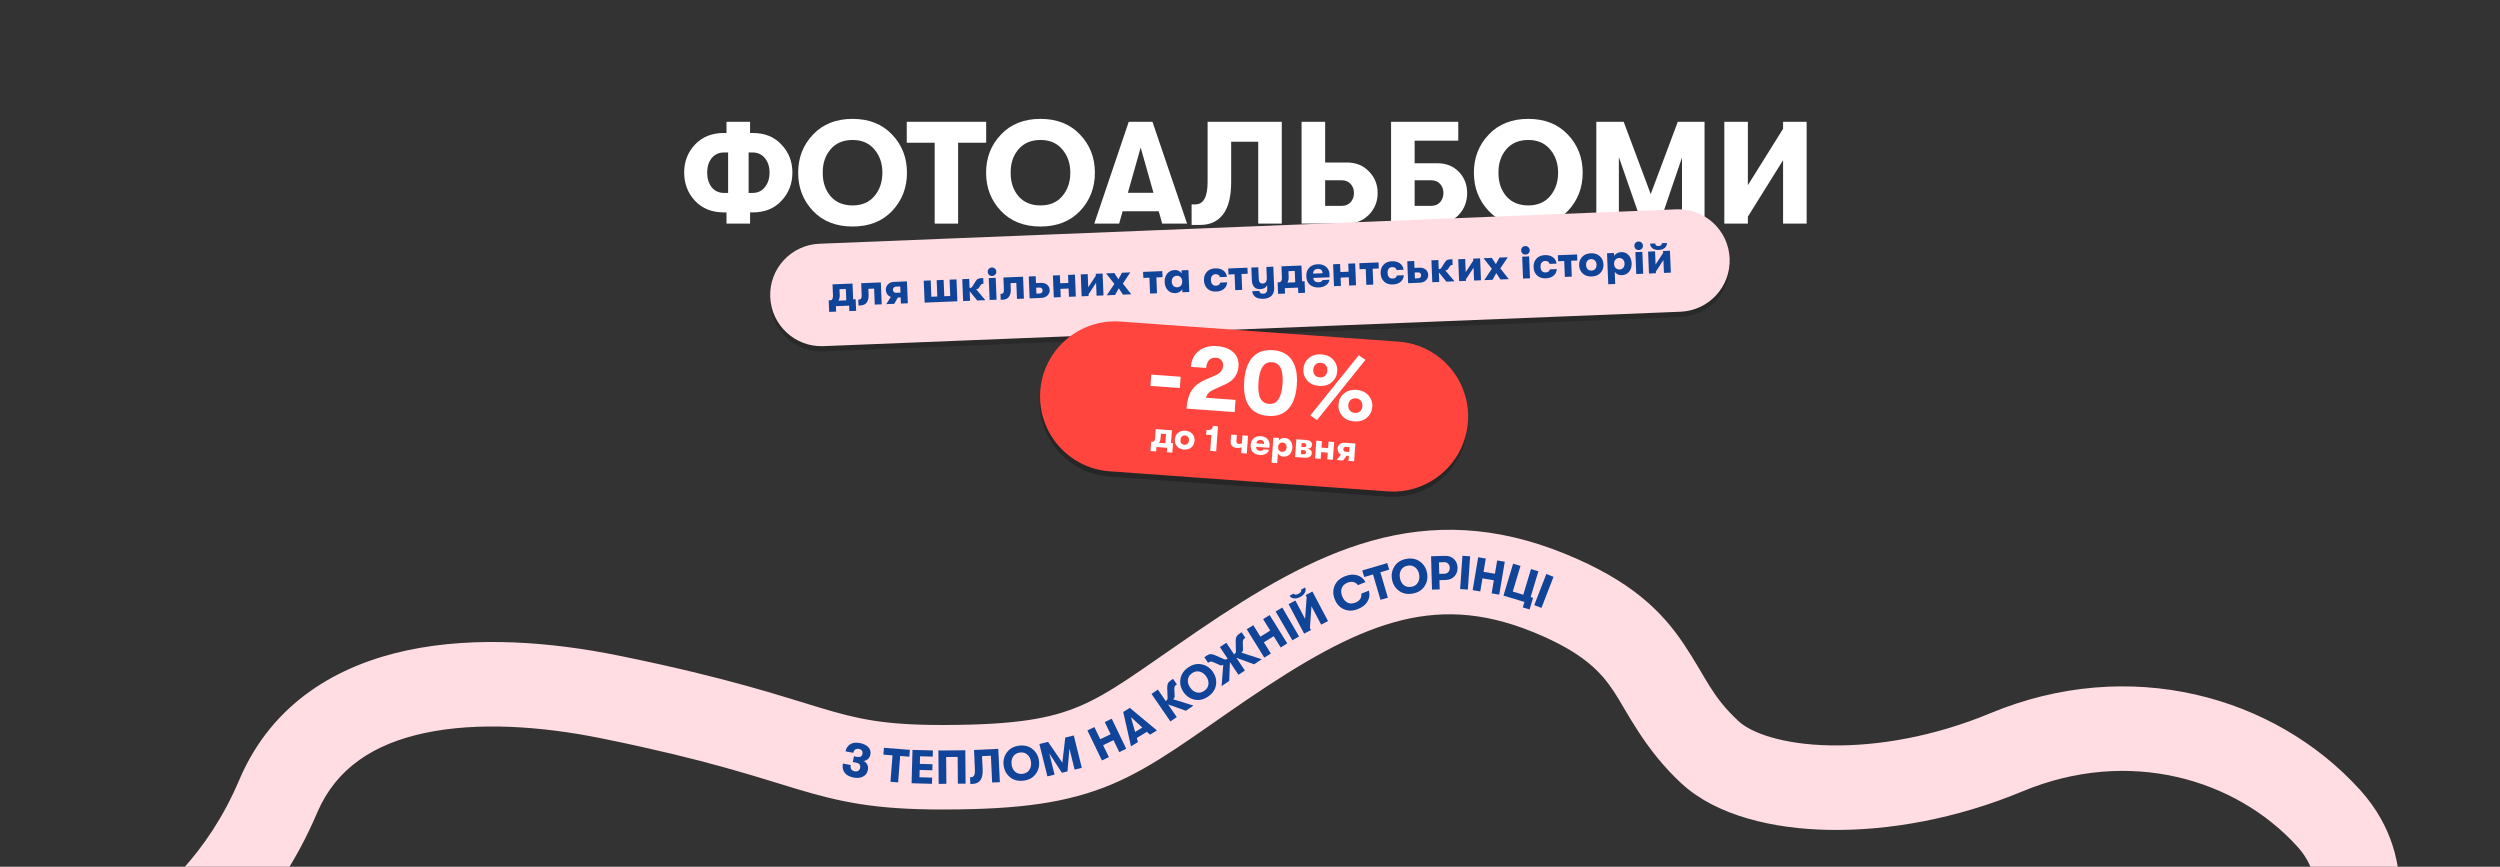
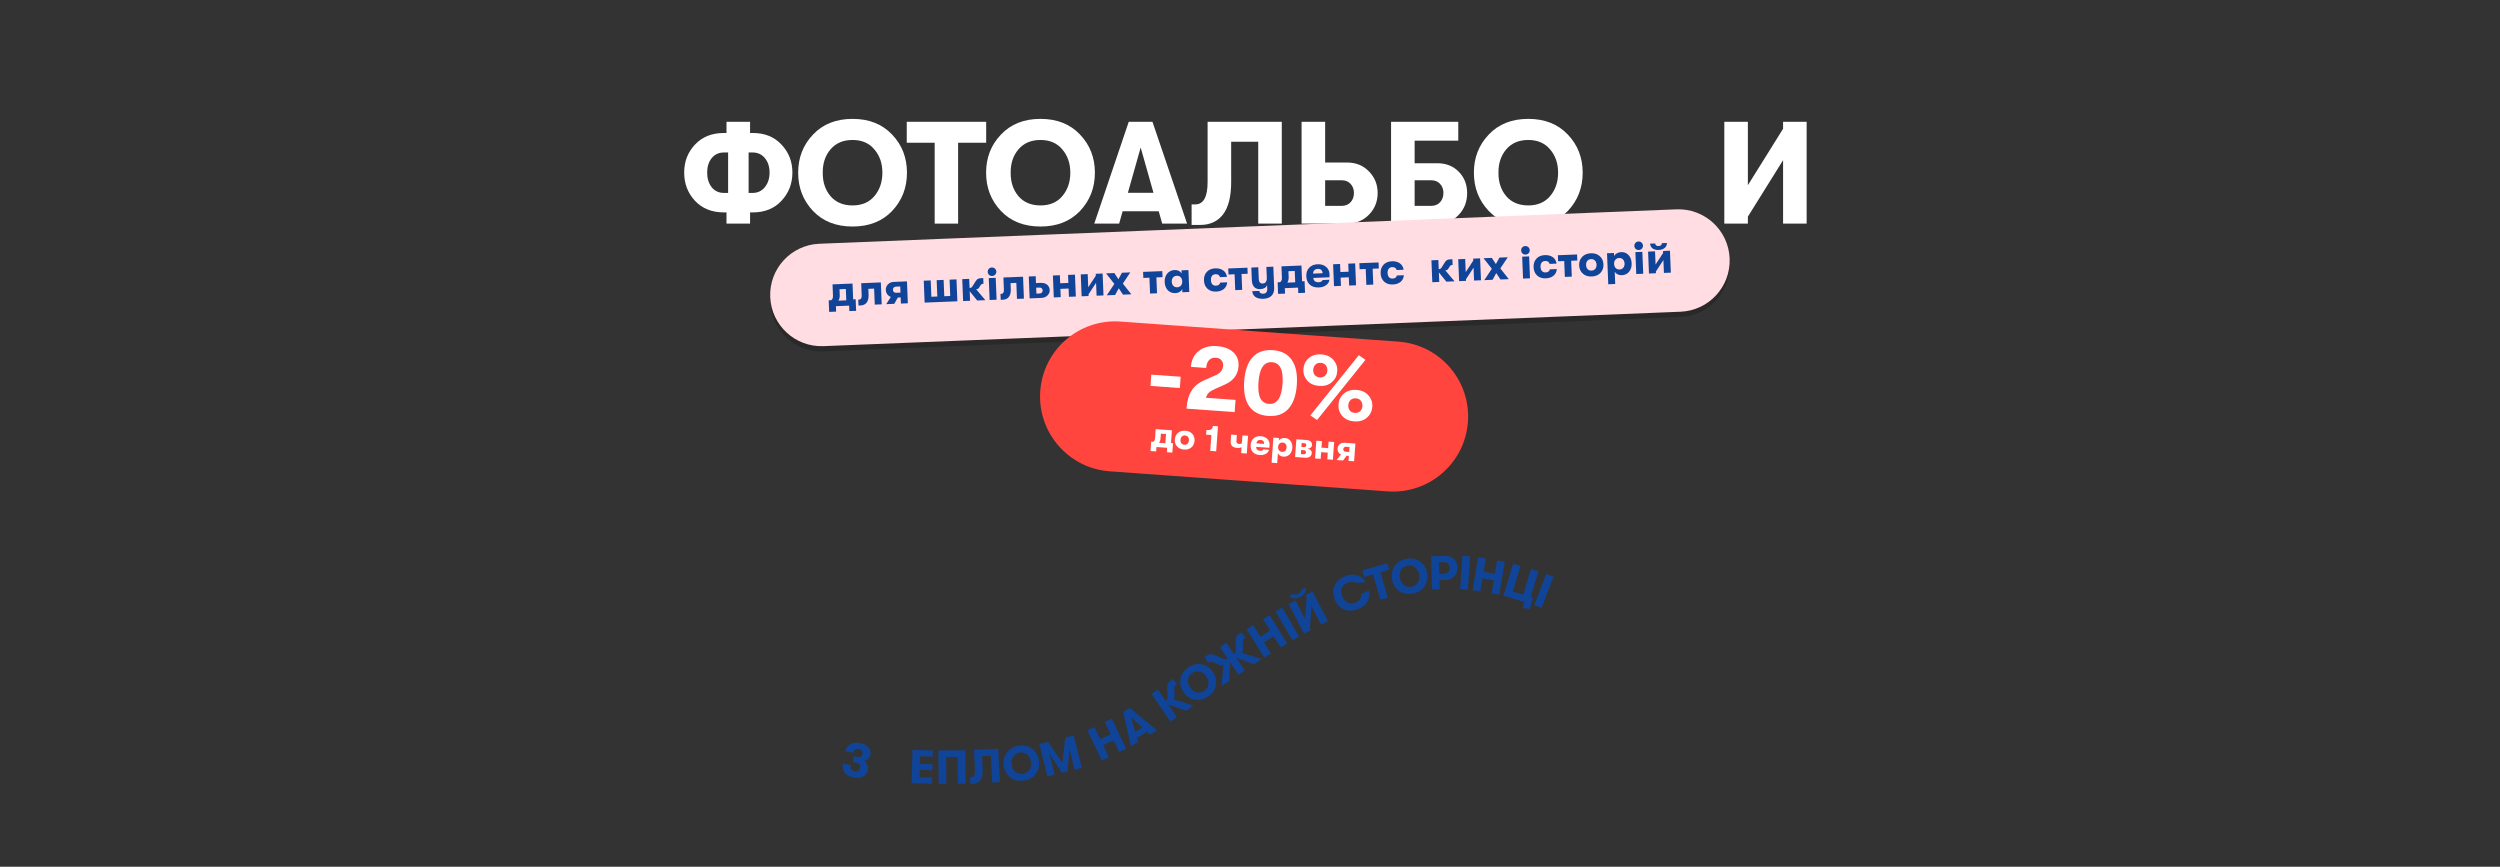
<svg xmlns="http://www.w3.org/2000/svg" width="5769" height="2000" viewBox="0 0 5769 2000" fill="none">
  <rect x="0" y="0" width="5769" height="2000" fill="#333333" stroke="none" />
  <g clip-path="url(#clip0_381_996)">
    <path d="M4114.63 369.652L4033.4 499.887V515.998H3979.02V281.039H4033.4V427.385L4114.63 297.151V281.039H4169V515.998H4114.63V369.652Z" fill="white" />
-     <path d="M3683.68 515.998V281.039H3746.79L3809.22 447.86L3871.65 281.039H3933.41V515.998H3881.39V363.61L3829.36 515.998H3789.08L3735.71 362.603V515.998H3683.68Z" fill="white" />
    <path d="M3617.97 486.798C3595.14 510.742 3564.71 522.713 3526.67 522.713C3488.63 522.713 3458.2 510.742 3435.37 486.798C3412.55 462.631 3401.14 433.205 3401.14 398.521C3401.14 363.836 3412.55 334.522 3435.37 310.579C3458.2 286.412 3488.63 274.328 3526.67 274.328C3564.71 274.328 3595.14 286.412 3617.97 310.579C3640.79 334.522 3652.21 363.836 3652.21 398.521C3652.21 433.205 3640.79 462.631 3617.97 486.798ZM3526.67 474.043C3548.15 474.043 3564.94 466.883 3577.02 452.561C3589.33 438.016 3595.48 420.003 3595.48 398.521C3595.48 377.039 3589.33 359.137 3577.02 344.816C3564.94 330.271 3548.15 322.998 3526.67 322.998C3504.97 322.998 3487.96 330.271 3475.65 344.816C3463.57 359.137 3457.64 377.039 3457.86 398.521C3457.64 420.003 3463.57 438.016 3475.65 452.561C3487.96 466.883 3504.97 474.043 3526.67 474.043Z" fill="white" />
    <path d="M3210.03 515.998V281.039H3365.1V324.674H3264.41V376.701H3316.77C3337.13 376.701 3353.69 383.302 3366.44 396.505C3379.2 409.707 3385.58 426.042 3385.58 445.51C3385.58 465.426 3379.09 482.209 3366.11 495.859C3353.35 509.285 3336.91 515.998 3316.77 515.998H3210.03ZM3264.41 475.048H3302.67C3311.17 475.048 3318 472.251 3323.15 466.657C3328.29 460.839 3330.87 453.678 3330.87 445.175C3330.87 436.895 3328.29 429.958 3323.15 424.364C3318 418.77 3311.17 415.973 3302.67 415.973H3264.41V475.048Z" fill="white" />
    <path d="M3003.52 515.998V281.039H3057.9V375.023H3108.25C3128.83 375.023 3145.73 381.848 3158.93 395.498C3172.36 409.148 3179.07 425.819 3179.07 445.51C3179.07 464.978 3172.36 481.649 3158.93 495.523C3145.5 509.173 3128.61 515.998 3108.25 515.998H3003.52ZM3057.9 475.048H3096.16C3104.67 475.048 3111.49 472.251 3116.64 466.657C3121.79 461.062 3124.36 453.902 3124.36 445.175C3124.36 436.895 3121.79 429.958 3116.64 424.364C3111.49 418.77 3104.67 415.973 3096.16 415.973H3057.9V475.048Z" fill="white" />
    <path d="M2749.75 471.692H2758.14C2777.16 471.692 2786.67 454.461 2786.67 420.001V281.039H2957.85V515.998H2903.48V327.024H2841.05V419.665C2841.05 453.454 2834.78 478.517 2822.25 494.852C2809.72 510.963 2792.26 519.019 2769.89 519.019H2749.75V471.692Z" fill="white" />
    <path d="M2681.9 515.998L2673.85 487.467H2590.6L2582.55 515.998H2525.15L2604.7 281.039H2659.41L2739.3 515.998H2681.9ZM2602.69 444.839H2661.76L2632.22 340.45L2602.69 444.839Z" fill="white" />
    <path d="M2492.34 486.798C2469.52 510.742 2439.08 522.713 2401.04 522.713C2363 522.713 2332.57 510.742 2309.75 486.798C2286.92 462.631 2275.51 433.205 2275.51 398.521C2275.51 363.836 2286.92 334.522 2309.75 310.579C2332.57 286.412 2363 274.328 2401.04 274.328C2439.08 274.328 2469.52 286.412 2492.34 310.579C2515.17 334.522 2526.58 363.836 2526.58 398.521C2526.58 433.205 2515.17 462.631 2492.34 486.798ZM2401.04 474.043C2422.53 474.043 2439.31 466.883 2451.39 452.561C2463.7 438.016 2469.85 420.003 2469.85 398.521C2469.85 377.039 2463.7 359.137 2451.39 344.816C2439.31 330.271 2422.53 322.998 2401.04 322.998C2379.34 322.998 2362.33 330.271 2350.02 344.816C2337.94 359.137 2332.01 377.039 2332.23 398.521C2332.01 420.003 2337.94 438.016 2350.02 452.561C2362.33 466.883 2379.34 474.043 2401.04 474.043Z" fill="white" />
    <path d="M2156.88 515.998V329.373H2092.43V281.039H2275.7V329.373H2210.92V515.998H2156.88Z" fill="white" />
    <path d="M2058.68 486.798C2035.85 510.742 2005.42 522.713 1967.38 522.713C1929.34 522.713 1898.91 510.742 1876.08 486.798C1853.26 462.631 1841.84 433.205 1841.84 398.521C1841.84 363.836 1853.26 334.522 1876.08 310.579C1898.91 286.412 1929.34 274.328 1967.38 274.328C2005.42 274.328 2035.85 286.412 2058.68 310.579C2081.5 334.522 2092.91 363.836 2092.91 398.521C2092.91 433.205 2081.5 462.631 2058.68 486.798ZM1967.38 474.043C1988.86 474.043 2005.64 466.883 2017.73 452.561C2030.03 438.016 2036.19 420.003 2036.19 398.521C2036.19 377.039 2030.03 359.137 2017.73 344.816C2005.64 330.271 1988.86 322.998 1967.38 322.998C1945.67 322.998 1928.67 330.271 1916.36 344.816C1904.28 359.137 1898.35 377.039 1898.57 398.521C1898.35 420.003 1904.28 438.016 1916.36 452.561C1928.67 466.883 1945.67 474.043 1967.38 474.043Z" fill="white" />
    <path d="M1737.24 306.885C1764.76 306.885 1786.8 315.835 1803.36 333.737C1820.14 351.415 1828.54 372.897 1828.54 398.183C1828.54 423.693 1820.14 445.399 1803.36 463.3C1786.8 481.202 1764.76 490.153 1737.24 490.153H1730.86V515.998H1676.48V490.153H1670.44C1642.69 490.153 1620.43 481.202 1603.65 463.3C1587.09 445.399 1578.81 423.693 1578.81 398.183C1578.81 372.897 1587.09 351.415 1603.65 333.737C1620.43 315.835 1642.69 306.885 1670.44 306.885H1676.48V281.039H1730.86V306.885H1737.24ZM1631.84 398.183C1631.84 411.833 1635.31 423.133 1642.25 432.084C1649.41 440.811 1658.81 445.175 1670.44 445.175H1680.18V351.862H1670.44C1658.81 351.862 1649.41 356.226 1642.25 364.953C1635.31 373.68 1631.84 384.757 1631.84 398.183ZM1736.9 445.175C1748.54 445.175 1757.94 440.699 1765.1 431.749C1772.26 422.798 1775.84 411.609 1775.84 398.183C1775.84 384.757 1772.26 373.68 1765.1 364.953C1757.94 356.226 1748.54 351.862 1736.9 351.862H1727.5V445.175H1736.9Z" fill="white" />
    <path d="M1777.36 697.549C1774.74 632.305 1825.51 577.29 1890.75 574.67L3868.44 495.25C3933.68 492.629 3988.69 543.396 3991.31 608.64V608.64C3993.93 673.884 3943.17 728.898 3877.92 731.518L1900.24 810.939C1834.99 813.559 1779.98 762.792 1777.36 697.549V697.549Z" fill="black" fill-opacity="0.2" />
    <path d="M1777.36 685.357C1774.74 620.113 1825.5 565.099 1890.75 562.479L3868.43 483.058C3933.68 480.438 3988.69 531.205 3991.31 596.449V596.449C3993.93 661.692 3943.17 716.707 3877.92 719.327L1900.24 798.748C1834.99 801.368 1779.98 750.601 1777.36 685.357V685.357Z" fill="#FFDDE3" />
    <path d="M3827.77 576.78C3821.9 577.016 3817.19 575.874 3813.66 573.354C3810.19 570.761 3808.19 567.058 3807.64 562.246L3819.5 561.77C3819.88 565.958 3822.51 567.954 3827.41 567.758C3832.38 567.558 3834.88 565.356 3834.92 561.151L3846.67 560.679C3846.58 565.446 3844.84 569.264 3841.46 572.133C3838.07 575.001 3833.51 576.55 3827.77 576.78ZM3838.48 600.099L3821.05 626.65L3821.21 630.532L3805.16 631.177L3803.13 580.607L3819.18 579.963L3820.4 610.388L3837.82 583.733L3837.64 579.221L3853.59 578.581L3855.62 629.15L3839.67 629.79L3838.48 600.099Z" fill="#104498" />
    <path d="M3788.74 573.827C3786.93 575.791 3784.59 576.831 3781.72 576.946C3778.85 577.061 3776.44 576.212 3774.47 574.4C3772.58 572.584 3771.58 570.313 3771.47 567.585C3771.35 564.787 3772.17 562.407 3773.91 560.446C3775.73 558.482 3778.07 557.442 3780.93 557.327C3783.8 557.211 3786.22 558.095 3788.19 559.978C3790.15 561.79 3791.19 564.061 3791.3 566.788C3791.41 569.516 3790.55 571.862 3788.74 573.827ZM3775.85 632.351L3773.82 581.782L3789.88 581.137L3791.91 631.706L3775.85 632.351Z" fill="#104498" />
    <path d="M3740.82 581.741C3747.75 581.463 3753.44 583.686 3757.9 588.411C3762.44 593.133 3764.86 599.48 3765.18 607.454C3765.5 615.358 3763.56 621.881 3759.35 627.024C3755.14 632.097 3749.54 634.774 3742.54 635.055C3738.91 635.201 3735.62 634.527 3732.69 633.033C3729.76 631.54 3727.58 629.596 3726.15 627.201L3727.28 655.318L3711.23 655.963L3708.35 584.411L3724.41 583.766L3724.7 591.005C3725.92 588.434 3728.01 586.284 3730.95 584.554C3733.9 582.825 3737.19 581.887 3740.82 581.741ZM3737.39 621.916C3740.89 621.775 3743.71 620.436 3745.85 617.898C3747.98 615.29 3748.97 612.028 3748.82 608.111C3748.66 604.194 3747.41 601.057 3745.08 598.699C3742.74 596.341 3739.82 595.232 3736.33 595.372C3732.69 595.518 3729.8 596.86 3727.66 599.398C3725.52 601.936 3724.53 605.163 3724.69 609.08C3724.85 613.067 3726.1 616.24 3728.43 618.598C3730.84 620.953 3733.82 622.059 3737.39 621.916Z" fill="#104498" />
    <path d="M3693.26 629.678C3688.42 634.916 3681.74 637.706 3673.21 638.049C3664.67 638.392 3657.75 636.148 3652.44 631.317C3647.14 626.486 3644.33 620.154 3644.01 612.32C3643.7 604.486 3645.99 597.984 3650.9 592.813C3655.8 587.572 3662.52 584.78 3671.05 584.437C3679.59 584.095 3686.47 586.34 3691.71 591.174C3697.02 595.935 3699.83 602.232 3700.14 610.066C3700.46 617.899 3698.16 624.437 3693.26 629.678ZM3672.66 624.41C3676.37 624.261 3679.25 622.919 3681.32 620.384C3683.39 617.849 3684.35 614.623 3684.19 610.706C3684.04 606.789 3682.82 603.65 3680.56 601.289C3678.29 598.929 3675.3 597.822 3671.6 597.971C3667.82 598.123 3664.9 599.466 3662.83 602.002C3660.83 604.534 3659.91 607.758 3660.06 611.675C3660.22 615.592 3661.4 618.732 3663.59 621.096C3665.86 623.457 3668.88 624.562 3672.66 624.41Z" fill="#104498" />
    <path d="M3639.23 587.187L3639.79 601.141L3625.62 601.709L3627.09 638.325L3611.04 638.97L3609.57 602.354L3595.51 602.919L3594.95 588.965L3639.23 587.187Z" fill="#104498" />
    <path d="M3567.04 642.314C3558.78 642.645 3552.11 640.461 3547.02 635.762C3541.92 630.992 3539.21 624.586 3538.89 616.543C3538.57 608.499 3540.76 601.931 3545.45 596.838C3550.15 591.746 3556.63 589.033 3564.88 588.702C3572.37 588.402 3578.53 590.011 3583.36 593.529C3588.2 597.048 3591.06 601.977 3591.94 608.317L3575.89 608.962C3574.51 604.253 3571.06 602.01 3565.53 602.232C3562.04 602.372 3559.35 603.636 3557.49 606.023C3555.62 608.41 3554.77 611.701 3554.94 615.898C3555.11 620.094 3556.22 623.308 3558.27 625.537C3560.32 627.767 3563.1 628.811 3566.59 628.671C3572.12 628.449 3575.39 626.076 3576.4 621.552L3592.45 620.907C3592.07 627.157 3589.61 632.23 3585.07 636.125C3580.53 639.95 3574.52 642.013 3567.04 642.314Z" fill="#104498" />
    <path d="M3527.48 584.319C3525.66 586.283 3523.32 587.323 3520.46 587.438C3517.59 587.553 3515.17 586.704 3513.21 584.892C3511.31 583.076 3510.31 580.805 3510.2 578.077C3510.09 575.279 3510.91 572.9 3512.65 570.938C3514.46 568.974 3516.8 567.934 3519.67 567.819C3522.54 567.704 3524.95 568.587 3526.92 570.47C3528.89 572.283 3529.92 574.553 3530.03 577.281C3530.14 580.008 3529.29 582.354 3527.48 584.319ZM3514.59 642.843L3512.56 592.274L3528.61 591.629L3530.64 642.198L3514.59 642.843Z" fill="#104498" />
    <path d="M3425.11 646.436L3442.55 620.2L3423.4 595.855L3442.6 595.084L3451.89 609.422L3460.12 594.38L3479.32 593.609L3462.17 619.413L3481.66 644.165L3462.46 644.937L3452.73 630.195L3444.31 645.665L3425.11 646.436Z" fill="#104498" />
    <path d="M3400.38 617.691L3382.95 644.242L3383.1 648.124L3367.05 648.768L3365.02 598.199L3381.07 597.555L3382.3 627.98L3399.72 601.324L3399.54 596.813L3415.49 596.173L3417.52 646.742L3401.57 647.382L3400.38 617.691Z" fill="#104498" />
    <path d="M3356.47 649.194L3337.59 649.952L3320.34 628.577L3321.22 650.609L3305.17 651.254L3303.14 600.685L3319.19 600.04L3320.03 621.023L3321.29 620.973C3323.32 620.891 3325.09 619.699 3326.61 617.396L3334.02 605.54C3335.73 602.809 3337.44 600.988 3339.16 600.079C3340.87 599.099 3343.51 598.538 3347.08 598.395L3351.59 598.214L3352.12 611.433L3350.65 611.492C3348.55 611.576 3346.88 612.589 3345.62 614.531L3342.46 619.492C3341.41 621.146 3340.4 622.272 3339.44 622.871C3338.55 623.397 3337.37 623.69 3335.91 623.749L3335.07 623.782L3356.47 649.194Z" fill="#104498" />
-     <path d="M3247.4 602.922L3263.45 602.277L3264.09 618.119L3274.58 617.698C3281.3 617.429 3286.43 618.904 3290 622.123C3293.63 625.27 3295.54 629.327 3295.74 634.293C3295.92 638.839 3294.27 642.934 3290.77 646.577C3287.34 650.217 3282.41 652.167 3275.98 652.425L3249.43 653.491L3247.4 602.922ZM3264.52 628.821L3265.07 642.46L3272.62 642.157C3274.86 642.067 3276.55 641.368 3277.69 640.062C3278.89 638.752 3279.46 637.083 3279.38 635.055C3279.3 633.026 3278.6 631.408 3277.29 630.2C3276.05 628.988 3274.35 628.426 3272.18 628.513L3264.52 628.821Z" fill="#104498" />
    <path d="M3214.07 656.49C3205.82 656.821 3199.15 654.637 3194.06 649.938C3188.96 645.168 3186.25 638.762 3185.93 630.718C3185.6 622.675 3187.79 616.107 3192.49 611.014C3197.19 605.921 3203.67 603.209 3211.92 602.878C3219.41 602.577 3225.57 604.186 3230.4 607.705C3235.24 611.224 3238.1 616.153 3238.98 622.493L3222.93 623.137C3221.55 618.429 3218.1 616.186 3212.57 616.408C3209.07 616.548 3206.39 617.812 3204.53 620.199C3202.66 622.585 3201.81 625.877 3201.98 630.074C3202.15 634.27 3203.26 637.483 3205.31 639.713C3207.36 641.942 3210.13 642.987 3213.63 642.846C3219.16 642.625 3222.42 640.251 3223.43 635.727L3239.49 635.083C3239.11 641.333 3236.65 646.406 3232.11 650.301C3227.57 654.126 3221.56 656.189 3214.07 656.49Z" fill="#104498" />
    <path d="M3181.14 605.585L3181.7 619.539L3167.54 620.108L3169.01 656.723L3152.96 657.368L3151.49 620.752L3137.43 621.317L3136.87 607.363L3181.14 605.585Z" fill="#104498" />
    <path d="M3078.33 660.362L3076.3 609.793L3092.35 609.148L3093.1 627.718L3111.98 626.96L3111.24 608.39L3127.18 607.75L3129.21 658.319L3113.27 658.959L3112.5 639.865L3093.62 640.623L3094.38 659.718L3078.33 660.362Z" fill="#104498" />
    <path d="M3068.03 632.825C3068.11 634.923 3068.07 637.272 3067.89 639.871L3030.54 641.371C3030.81 644.653 3032.03 647.161 3034.2 648.895C3036.38 650.629 3039.25 651.425 3042.81 651.282C3047.71 651.085 3050.79 649.385 3052.07 646.181L3067.8 645.549C3067.23 650.546 3064.67 654.712 3060.11 658.048C3055.62 661.311 3050.01 663.077 3043.3 663.347C3034.69 663.692 3027.81 661.587 3022.66 657.03C3017.5 652.473 3014.75 645.998 3014.42 637.605C3014.08 629.352 3016.31 622.747 3021.08 617.792C3025.85 612.766 3032.37 610.088 3040.62 609.756C3048.45 609.442 3054.91 611.424 3059.98 615.704C3065.06 619.984 3067.74 625.691 3068.03 632.825ZM3030.14 631.404L3052.07 630.524C3051.86 627.169 3050.81 624.619 3048.92 622.874C3047.03 621.128 3044.37 620.324 3040.94 620.462C3037.52 620.599 3034.83 621.688 3032.88 623.728C3031 625.695 3030.08 628.254 3030.14 631.404Z" fill="#104498" />
    <path d="M3004.69 649.135L3010.46 648.903L3011.54 675.657L2995.9 676.285L2995.4 663.695L2964.87 664.921L2965.37 677.511L2949.32 678.155L2948.25 651.402L2953.81 651.178C2956.89 649.513 2958.33 646.023 2958.11 640.707L2957.07 614.583L3003.23 612.729L3004.69 649.135ZM2973.17 625.811L2973.73 639.66C2973.92 644.416 2972.9 648.59 2970.66 652.183L2988.81 651.454L2987.76 625.225L2973.17 625.811Z" fill="#104498" />
    <path d="M2922.29 615.98L2938.34 615.336L2940.31 664.331C2940.62 672.165 2938.45 678.347 2933.8 682.877C2929.41 686.977 2923.3 689.184 2915.47 689.498C2907.29 689.827 2900.99 688.328 2896.58 685.002C2892.32 681.671 2890.04 677.314 2889.75 671.931L2905.91 671.282C2906.44 675.814 2909.47 677.97 2915 677.748C2921.5 677.487 2924.6 673.579 2924.3 666.025L2923.98 658.156C2921.27 663.87 2916.03 666.883 2908.27 667.194C2902.04 667.444 2897.28 665.744 2893.98 662.093C2890.75 658.44 2889.01 653.326 2888.74 646.751L2887.56 617.375L2903.61 616.73L2904.7 643.694C2904.99 650.968 2908.11 654.485 2914.05 654.247C2917.2 654.12 2919.57 652.904 2921.16 650.599C2922.74 648.223 2923.46 645.042 2923.3 641.055L2922.29 615.98Z" fill="#104498" />
    <path d="M2878.59 617.734L2879.15 631.687L2864.99 632.256L2866.46 668.872L2850.4 669.516L2848.93 632.901L2834.87 633.465L2834.31 619.512L2878.59 617.734Z" fill="#104498" />
    <path d="M2806.4 672.861C2798.15 673.192 2791.47 671.008 2786.38 666.309C2781.29 661.539 2778.58 655.133 2778.25 647.089C2777.93 639.046 2780.12 632.478 2784.82 627.385C2789.52 622.292 2795.99 619.58 2804.25 619.249C2811.73 618.948 2817.89 620.558 2822.73 624.076C2827.56 627.595 2830.42 632.524 2831.31 638.864L2815.25 639.509C2813.87 634.8 2810.42 632.557 2804.9 632.779C2801.4 632.919 2798.72 634.183 2796.85 636.57C2794.99 638.956 2794.14 642.248 2794.31 646.445C2794.47 650.641 2795.58 653.854 2797.64 656.084C2799.69 658.313 2802.46 659.358 2805.96 659.217C2811.48 658.996 2814.75 656.623 2815.76 652.098L2831.81 651.454C2831.43 657.704 2828.97 662.777 2824.44 666.672C2819.9 670.497 2813.88 672.56 2806.4 672.861Z" fill="#104498" />
    <path d="M2712.47 676.423C2705.13 676.718 2699.22 674.468 2694.76 669.673C2690.29 664.878 2687.9 658.564 2687.59 650.731C2687.28 643.037 2689.23 636.583 2693.43 631.371C2697.63 626.158 2703.34 623.407 2710.54 623.117C2714.11 622.974 2717.32 623.616 2720.18 625.042C2723.04 626.468 2725.22 628.482 2726.73 631.084L2726.44 623.845L2742.39 623.204L2744.42 673.774L2728.47 674.414L2728.18 667.28C2726.89 669.854 2724.8 672.004 2721.93 673.731C2719.12 675.385 2715.97 676.282 2712.47 676.423ZM2716.55 662.913C2720.4 662.759 2723.32 661.38 2725.32 658.778C2727.32 656.176 2728.24 652.951 2728.08 649.104C2727.93 645.327 2726.76 642.222 2724.56 639.788C2722.36 637.355 2719.34 636.215 2715.49 636.369C2711.85 636.515 2708.96 637.857 2706.82 640.395C2704.75 642.93 2703.8 646.156 2703.95 650.073C2704.11 653.99 2705.32 657.164 2707.59 659.595C2709.93 661.953 2712.92 663.059 2716.55 662.913Z" fill="#104498" />
    <path d="M2682.08 625.624L2682.64 639.578L2668.47 640.147L2669.94 676.762L2653.89 677.407L2652.42 640.792L2638.36 641.356L2637.8 627.402L2682.08 625.624Z" fill="#104498" />
    <path d="M2554.03 681.421L2571.47 655.185L2552.31 630.839L2571.51 630.068L2580.81 644.406L2589.03 629.364L2608.23 628.593L2591.09 654.397L2610.58 679.15L2591.38 679.921L2581.64 665.18L2573.23 680.65L2554.03 681.421Z" fill="#104498" />
    <path d="M2529.29 652.672L2511.86 679.222L2512.02 683.104L2495.97 683.749L2493.94 633.18L2509.99 632.535L2511.21 662.961L2528.64 636.305L2528.45 631.794L2544.4 631.153L2546.43 681.722L2530.48 682.363L2529.29 652.672Z" fill="#104498" />
    <path d="M2431.73 686.331L2429.7 635.762L2445.75 635.117L2446.49 653.687L2465.38 652.929L2464.63 634.359L2480.58 633.718L2482.61 684.288L2466.66 684.928L2465.9 665.833L2447.01 666.592L2447.78 685.686L2431.73 686.331Z" fill="#104498" />
    <path d="M2373.96 638L2390.01 637.355L2390.65 653.198L2401.14 652.776C2407.85 652.507 2412.99 653.982 2416.56 657.201C2420.18 660.348 2422.1 664.405 2422.3 669.371C2422.48 673.917 2420.82 678.012 2417.33 681.655C2413.9 685.295 2408.97 687.245 2402.53 687.503L2375.99 688.569L2373.96 638ZM2391.08 663.899L2391.63 677.538L2399.18 677.235C2401.42 677.145 2403.11 676.446 2404.25 675.14C2405.45 673.83 2406.02 672.161 2405.94 670.133C2405.85 668.104 2405.16 666.486 2403.85 665.278C2402.61 664.066 2400.91 663.504 2398.74 663.591L2391.08 663.899Z" fill="#104498" />
    <path d="M2308.68 678.239L2310.57 678.164C2314.84 677.992 2316.84 674.724 2316.59 668.359L2315.46 640.347L2360.78 638.527L2362.82 689.096L2346.76 689.741L2345.28 652.81L2331.96 653.345L2332.51 667.194C2332.81 674.608 2331.4 680.48 2328.28 684.808C2325.16 689.137 2320.42 691.429 2314.06 691.685L2309.23 691.878L2308.68 678.239Z" fill="#104498" />
    <path d="M2296.56 633.752C2294.75 635.717 2292.41 636.756 2289.54 636.872C2286.68 636.987 2284.26 636.138 2282.3 634.325C2280.4 632.51 2279.4 630.238 2279.29 627.51C2279.18 624.713 2279.99 622.333 2281.74 620.372C2283.55 618.407 2285.89 617.368 2288.76 617.252C2291.62 617.137 2294.04 618.021 2296.01 619.904C2297.97 621.716 2299.01 623.986 2299.12 626.714C2299.23 629.442 2298.38 631.788 2296.56 633.752ZM2283.68 692.277L2281.65 641.707L2297.7 641.063L2299.73 691.632L2283.68 692.277Z" fill="#104498" />
    <path d="M2273.81 692.67L2254.93 693.429L2237.68 672.054L2238.56 694.086L2222.51 694.731L2220.48 644.161L2236.53 643.517L2237.38 664.5L2238.63 664.449C2240.66 664.368 2242.44 663.176 2243.96 660.873L2251.36 649.016C2253.07 646.285 2254.79 644.465 2256.5 643.555C2258.21 642.576 2260.85 642.015 2264.42 641.871L2268.93 641.69L2269.46 654.91L2267.99 654.969C2265.89 655.053 2264.22 656.066 2262.97 658.008L2259.8 662.969C2258.75 664.622 2257.74 665.749 2256.79 666.347C2255.9 666.874 2254.72 667.166 2253.25 667.225L2252.41 667.259L2273.81 692.67Z" fill="#104498" />
    <path d="M2179.01 683.554L2192.76 683.002L2191.24 645.337L2207.19 644.697L2209.22 695.266L2133.68 698.3L2131.65 647.73L2147.7 647.086L2149.22 684.75L2162.96 684.199L2161.45 646.534L2177.5 645.889L2179.01 683.554Z" fill="#104498" />
    <path d="M2045.1 701.858L2055.67 685.146C2052.11 683.887 2049.33 681.827 2047.33 678.965C2045.32 676.034 2044.24 672.749 2044.1 669.112C2043.9 664.146 2045.51 659.878 2048.94 656.307C2052.37 652.667 2056.84 650.736 2062.37 650.514L2092.9 649.288L2094.93 699.857L2078.98 700.497L2078.41 686.334L2071.8 686.599L2063.56 701.117L2045.1 701.858ZM2068 675.613L2077.97 675.213L2077.4 661.049L2067.43 661.449C2065.26 661.537 2063.54 662.306 2062.27 663.758C2060.99 665.141 2060.4 666.846 2060.48 668.874C2060.56 670.833 2061.29 672.485 2062.67 673.83C2064.06 675.106 2065.83 675.7 2068 675.613Z" fill="#104498" />
    <path d="M1980.51 691.419L1982.4 691.343C1986.67 691.172 1988.67 687.904 1988.42 681.539L1987.29 653.527L2032.62 651.706L2034.65 702.276L2018.6 702.92L2017.11 665.99L2003.79 666.525L2004.34 680.374C2004.64 687.788 2003.23 693.659 2000.11 697.988C1996.99 702.317 1992.25 704.609 1985.89 704.864L1981.06 705.058L1980.51 691.419Z" fill="#104498" />
    <path d="M1968.75 690.737L1974.52 690.505L1975.6 717.258L1959.97 717.886L1959.46 705.296L1928.93 706.522L1929.44 719.112L1913.38 719.757L1912.31 693.003L1917.87 692.78C1920.95 691.115 1922.39 687.624 1922.18 682.309L1921.13 656.185L1967.29 654.331L1968.75 690.737ZM1937.24 667.412L1937.79 681.261C1937.98 686.017 1936.96 690.192 1934.72 693.785L1952.87 693.056L1951.82 666.827L1937.24 667.412Z" fill="#104498" />
-     <path d="M2399.39 914.534C2406.28 819.119 2489.21 747.354 2584.63 754.242L3225.99 800.544C3321.41 807.432 3393.17 890.365 3386.29 985.781V985.781C3379.4 1081.2 3296.47 1152.96 3201.05 1146.07L2559.68 1099.77C2464.27 1092.88 2392.5 1009.95 2399.39 914.534V914.534Z" fill="black" fill-opacity="0.25" />
    <path d="M2400.5 902.339C2407.38 806.924 2490.32 735.158 2585.73 742.046L3227.1 788.348C3322.52 795.236 3394.28 878.17 3387.39 973.585V973.585C3380.51 1069 3297.57 1140.77 3202.16 1133.88L2560.79 1087.58C2465.37 1080.69 2393.61 997.754 2400.5 902.339V902.339Z" fill="#FF453E" />
    <path d="M3039.24 969.24L3023.67 958.662L3135.55 819.766L3150.9 830.329L3039.24 969.24ZM3073.25 882.094C3065.62 888.562 3055.89 891.369 3044.06 890.516C3032.24 889.662 3023.01 885.486 3016.39 877.989C3009.92 870.36 3007.05 861.486 3007.78 851.368C3008.51 841.25 3012.62 832.952 3020.11 826.473C3027.75 819.862 3037.48 816.984 3049.31 817.838C3061.14 818.692 3070.36 822.938 3076.97 830.578C3083.59 838.075 3086.54 846.883 3085.8 857.001C3085.07 867.118 3080.89 875.483 3073.25 882.094ZM3033.85 865.283C3036.48 868.624 3040.35 870.479 3045.48 870.85C3050.61 871.22 3054.72 869.941 3057.79 867.011C3060.87 864.082 3062.58 860.195 3062.93 855.349C3063.28 850.504 3062.15 846.411 3059.52 843.07C3056.91 839.587 3053.04 837.66 3047.91 837.29C3042.78 836.919 3038.67 838.27 3035.58 841.342C3032.5 844.271 3030.79 848.159 3030.44 853.004C3030.09 857.849 3031.23 861.942 3033.85 865.283ZM3154.15 963.999C3146.52 970.467 3136.79 973.274 3124.96 972.42C3113.13 971.567 3103.91 967.391 3097.29 959.894C3090.82 952.264 3087.95 943.391 3088.68 933.273C3089.41 923.155 3093.52 914.857 3101 908.378C3108.64 901.767 3118.38 898.889 3130.21 899.743C3142.03 900.596 3151.25 904.843 3157.86 912.483C3164.49 919.98 3167.43 928.788 3166.7 938.905C3165.97 949.023 3161.78 957.388 3154.15 963.999ZM3114.75 947.188C3117.37 950.529 3121.25 952.384 3126.38 952.755C3131.51 953.125 3135.61 951.845 3138.69 948.916C3141.77 945.987 3143.48 942.099 3143.83 937.254C3144.18 932.409 3143.04 928.316 3140.42 924.975C3137.8 921.492 3133.93 919.565 3128.8 919.195C3123.67 918.824 3119.56 920.175 3116.48 923.247C3113.4 926.176 3111.69 930.063 3111.34 934.909C3110.99 939.754 3112.12 943.847 3114.75 947.188Z" fill="white" />
    <path d="M2972.86 943.604C2961.66 955.831 2946.16 961.23 2926.35 959.8C2906.54 958.37 2891.9 950.795 2882.44 937.076C2873.11 923.367 2869.34 904.186 2871.12 879.533C2872.9 854.879 2879.39 836.439 2890.58 824.212C2901.92 811.995 2917.5 806.601 2937.31 808.031C2957.11 809.461 2971.68 817.03 2981 830.739C2990.47 844.458 2994.31 863.644 2992.54 888.298C2990.76 912.951 2984.2 931.387 2972.86 943.604ZM2928.36 932.011C2946.88 933.348 2957.3 917.985 2959.62 885.921C2961.93 853.858 2953.83 837.157 2935.3 835.82C2916.77 834.482 2906.35 849.845 2904.04 881.909C2902.86 898.297 2904.26 910.575 2908.26 918.742C2912.25 926.909 2918.95 931.332 2928.36 932.011Z" fill="white" />
    <path d="M2737.93 942.976C2739.2 925.448 2743.14 911.551 2749.75 901.285C2756.37 890.876 2766.64 882.664 2780.54 876.648L2804.72 866.146C2815.81 861.36 2821.7 854.05 2822.41 844.217C2822.8 838.945 2821.46 834.623 2818.41 831.251C2815.51 827.747 2811.42 825.805 2806.15 825.424C2799.45 824.94 2794.09 826.774 2790.07 830.924C2786.2 834.942 2783.97 841.012 2783.38 849.135L2748.11 846.589C2749.24 830.913 2755.21 818.738 2766.01 810.063C2776.95 801.256 2790.91 797.464 2807.87 798.689C2824.54 799.892 2837.3 804.681 2846.15 813.056C2855.01 821.287 2858.96 832.101 2857.99 845.497C2856.59 864.877 2845.91 878.932 2825.94 887.661L2803.52 897.646C2797 900.613 2792.28 903.495 2789.36 906.293C2786.57 909.1 2784.29 912.946 2782.51 917.831L2851.12 922.785L2849.09 951.001L2737.93 942.976Z" fill="white" />
    <path d="M2654.86 890.567L2656.74 864.488L2724.5 869.38L2722.62 895.459L2654.86 890.567Z" fill="white" />
    <path d="M3084.38 1061.54L3094.42 1049.03C3091.67 1047.69 3089.62 1045.78 3088.26 1043.29C3086.91 1040.74 3086.34 1038 3086.55 1035.05C3086.84 1031.03 3088.53 1027.74 3091.62 1025.17C3094.71 1022.55 3098.5 1021.4 3102.97 1021.72L3127.69 1023.5L3124.74 1064.46L3111.82 1063.52L3112.65 1052.05L3107.3 1051.67L3099.33 1062.62L3084.38 1061.54ZM3105.23 1042.46L3113.3 1043.05L3114.13 1031.58L3106.06 1030.99C3104.3 1030.87 3102.85 1031.33 3101.69 1032.39C3100.53 1033.39 3099.9 1034.71 3099.78 1036.35C3099.66 1037.93 3100.1 1039.33 3101.1 1040.54C3102.1 1041.7 3103.47 1042.34 3105.23 1042.46Z" fill="white" />
    <path d="M3034.57 1057.94L3037.52 1016.99L3050.52 1017.93L3049.44 1032.97L3064.73 1034.07L3065.82 1019.04L3078.73 1019.97L3075.77 1060.92L3062.86 1059.99L3063.97 1044.52L3048.68 1043.42L3047.57 1058.88L3034.57 1057.94Z" fill="white" />
    <path d="M2991.47 1013.67L3015.01 1015.37C3017.67 1015.56 3019.91 1016.09 3021.73 1016.96C3023.55 1017.78 3024.87 1018.81 3025.69 1020.07C3026.51 1021.27 3027.05 1022.44 3027.31 1023.6C3027.63 1024.71 3027.75 1025.85 3027.66 1027.04C3027.48 1029.59 3026.33 1031.64 3024.23 1033.2C3022.18 1034.7 3019.65 1035.46 3016.63 1035.47C3020.02 1035.83 3022.65 1036.93 3024.51 1038.77C3026.42 1040.62 3027.27 1043.07 3027.05 1046.13C3026.96 1047.32 3026.65 1048.49 3026.11 1049.65C3025.58 1050.75 3024.76 1051.88 3023.65 1053.06C3022.54 1054.17 3020.88 1055.05 3018.67 1055.69C3016.52 1056.27 3013.98 1056.46 3011.03 1056.25L2988.52 1054.62L2991.47 1013.67ZM3009.38 1031.79C3010.8 1031.89 3011.96 1031.55 3012.87 1030.76C3013.78 1029.97 3014.29 1028.92 3014.38 1027.62C3014.48 1026.26 3014.13 1025.13 3013.35 1024.21C3012.61 1023.31 3011.51 1022.8 3010.04 1022.69L3003.75 1022.24L3003.09 1031.33L3009.38 1031.79ZM3002.59 1038.38L3001.9 1047.9L3008.44 1048.37C3009.91 1048.48 3011.14 1048.11 3012.11 1047.27C3013.08 1046.43 3013.61 1045.33 3013.71 1043.97C3013.81 1042.61 3013.44 1041.44 3012.6 1040.47C3011.76 1039.5 3010.6 1038.96 3009.13 1038.86L3002.59 1038.38Z" fill="white" />
    <path d="M2964.87 1010.64C2970.48 1011.04 2974.87 1013.35 2978.04 1017.57C2981.26 1021.78 2982.64 1027.12 2982.18 1033.58C2981.71 1039.98 2979.55 1045.06 2975.7 1048.83C2971.84 1052.53 2967.08 1054.18 2961.42 1053.77C2958.47 1053.56 2955.88 1052.72 2953.66 1051.25C2951.43 1049.78 2949.85 1048.01 2948.91 1045.95L2947.27 1068.72L2934.27 1067.78L2938.46 1009.84L2951.45 1010.78L2951.03 1016.64C2952.25 1014.68 2954.13 1013.13 2956.66 1012.01C2959.19 1010.88 2961.93 1010.42 2964.87 1010.64ZM2958.46 1042.71C2961.29 1042.92 2963.68 1042.09 2965.64 1040.24C2967.6 1038.33 2968.69 1035.79 2968.92 1032.62C2969.15 1029.45 2968.43 1026.81 2966.76 1024.69C2965.09 1022.58 2962.84 1021.42 2960.01 1021.22C2957.06 1021 2954.61 1021.82 2952.66 1023.68C2950.7 1025.53 2949.61 1028.04 2949.38 1031.21C2949.15 1034.44 2949.87 1037.11 2951.54 1039.22C2953.26 1041.34 2955.57 1042.5 2958.46 1042.71Z" fill="white" />
    <path d="M2929.69 1027.66C2929.57 1029.35 2929.32 1031.24 2928.94 1033.32L2898.7 1031.14C2898.62 1033.81 2899.37 1035.94 2900.97 1037.54C2902.56 1039.13 2904.8 1040.03 2907.69 1040.24C2911.66 1040.53 2914.3 1039.44 2915.61 1036.97L2928.36 1037.89C2927.44 1041.87 2925 1044.99 2921.02 1047.27C2917.1 1049.49 2912.42 1050.41 2906.98 1050.01C2900.02 1049.51 2894.66 1047.19 2890.92 1043.05C2887.18 1038.9 2885.55 1033.44 2886.04 1026.64C2886.52 1019.95 2888.91 1014.83 2893.21 1011.27C2897.52 1007.65 2903.01 1006.09 2909.69 1006.57C2916.04 1007.03 2921.06 1009.21 2924.77 1013.12C2928.47 1017.03 2930.11 1021.88 2929.69 1027.66ZM2899.28 1023.07L2917.04 1024.35C2917.18 1021.63 2916.56 1019.48 2915.2 1017.9C2913.83 1016.32 2911.76 1015.43 2908.98 1015.23C2906.21 1015.03 2903.94 1015.66 2902.19 1017.13C2900.49 1018.54 2899.52 1020.52 2899.28 1023.07Z" fill="white" />
    <path d="M2864.12 1045.64L2865.09 1032.21C2862.09 1033.48 2858.75 1033.98 2855.07 1033.71C2844.31 1032.93 2839.27 1027.84 2839.95 1018.44L2841.07 1002.81L2854.16 1003.75L2853.17 1017.52C2852.85 1021.82 2854.88 1024.13 2859.24 1024.45C2862.07 1024.65 2864.24 1024.15 2865.75 1022.95L2867.07 1004.69L2879.99 1005.62L2877.03 1046.57L2864.12 1045.64Z" fill="white" />
    <path d="M2792.76 1040.49L2795.4 1003.95L2783.17 1003.07L2783.95 992.279C2789.44 992.675 2793.21 992.15 2795.25 990.703C2797.29 989.256 2798.45 986.635 2798.72 982.84L2810.61 983.699L2806.44 1041.47L2792.76 1040.49Z" fill="white" />
    <path d="M2749.18 1032.47C2744.8 1036.25 2739.16 1037.89 2732.25 1037.4C2725.34 1036.9 2719.97 1034.46 2716.13 1030.08C2712.29 1025.71 2710.6 1020.35 2711.05 1014C2711.51 1007.66 2713.95 1002.62 2718.38 998.901C2722.81 995.121 2728.48 993.481 2735.39 993.98C2742.3 994.479 2747.65 996.915 2751.43 1001.29C2755.27 1005.61 2756.97 1010.94 2756.51 1017.28C2756.05 1023.63 2753.61 1028.69 2749.18 1032.47ZM2733.05 1026.35C2736.05 1026.57 2738.5 1025.75 2740.4 1023.89C2742.3 1022.04 2743.37 1019.52 2743.59 1016.35C2743.82 1013.18 2743.13 1010.54 2741.52 1008.43C2739.91 1006.32 2737.6 1005.16 2734.6 1004.94C2731.54 1004.72 2729.06 1005.54 2727.16 1007.39C2725.32 1009.25 2724.28 1011.77 2724.05 1014.94C2723.82 1018.11 2724.49 1020.75 2726.04 1022.86C2727.66 1024.96 2729.99 1026.13 2733.05 1026.35Z" fill="white" />
    <path d="M2702.17 1022.42L2706.84 1022.75L2705.27 1044.42L2692.62 1043.5L2693.35 1033.31L2668.63 1031.52L2667.89 1041.72L2654.89 1040.78L2656.46 1019.11L2660.96 1019.44C2663.6 1018.38 2665.07 1015.69 2665.38 1011.39L2666.91 990.234L2704.3 992.933L2702.17 1022.42ZM2678.88 1000.75L2678.07 1011.96C2677.79 1015.82 2676.59 1019.09 2674.46 1021.78L2689.15 1022.84L2690.69 1001.6L2678.88 1000.75Z" fill="white" />
-     <path d="M3164.43 1248.1C3306.58 1208.21 3451.21 1212.76 3610.76 1277.69L3614.3 1279.14C3763.72 1340.58 3834.54 1409.77 3886.18 1487.23C3937.94 1564.86 3948.85 1605.76 4012.25 1664.46L4012.91 1665.06C4041.2 1690.67 4111.95 1718.07 4224.37 1720.08C4332.78 1722.03 4463.45 1699.71 4592.53 1645.99C4913.31 1512.47 5248.4 1604.78 5445.81 1822.51L5447.6 1824.5C5522.88 1908.66 5540.07 2000.46 5537.38 2070.26C5536.05 2104.75 5529.94 2133.85 5524.09 2154.63C5521.14 2165.09 5518.19 2173.68 5515.79 2180.06C5514.59 2183.25 5513.52 2185.91 5512.65 2188C5512.21 2189.05 5511.82 2189.95 5511.49 2190.71C5511.33 2191.09 5511.17 2191.43 5511.04 2191.73C5510.97 2191.89 5510.91 2192.03 5510.84 2192.16C5510.81 2192.23 5510.79 2192.29 5510.76 2192.36C5510.74 2192.39 5510.72 2192.43 5510.71 2192.45C5510.69 2192.49 5510.67 2192.54 5422 2152C5333.64 2111.6 5333.31 2111.51 5333.29 2111.55C5333.28 2111.56 5333.26 2111.6 5333.25 2111.63C5333.23 2111.68 5333.2 2111.74 5333.18 2111.79C5333.14 2111.89 5333.09 2111.98 5333.06 2112.06C5332.98 2112.23 5332.92 2112.37 5332.87 2112.48C5332.78 2112.68 5332.74 2112.78 5332.74 2112.79C5332.75 2112.77 5332.94 2112.3 5333.27 2111.43C5333.93 2109.66 5335.1 2106.35 5336.4 2101.75C5339.03 2092.4 5341.9 2078.75 5342.52 2062.74C5343.69 2032.33 5337.08 1993.4 5302.18 1954.41L5301.35 1953.49C5158.81 1796.27 4911.37 1724.49 4667.47 1826.01C4514.21 1889.8 4356.88 1917.49 4220.88 1915.05C4090.8 1912.72 3961.94 1882.24 3881.65 1809.27L3879.76 1807.54C3794 1728.14 3753.57 1639.84 3723.94 1595.4C3694.82 1551.73 3655.33 1506.82 3539.99 1459.42L3537.25 1458.3C3417.5 1409.57 3317.25 1407.75 3217.11 1435.85C3114.02 1464.77 3007.09 1526.41 2876.5 1615.26L2870.27 1619.51C2751.17 1700.86 2664.12 1768.16 2566.65 1809.41C2464.69 1852.55 2354.09 1867.51 2182.23 1867.97L2174 1867.98C2016.5 1867.98 1937.72 1850.39 1836.03 1819.87C1742.69 1791.86 1630.47 1753.4 1397.83 1705.83L1386.66 1703.56C1249.39 1675.78 1102.88 1665.48 980.932 1691.29C862.592 1716.34 776.463 1772.58 732.607 1873.65L731.579 1876.04C640.254 2091.25 496.209 2220.66 374.773 2295.84C314.268 2333.29 259.282 2357.38 218.846 2372.24C198.59 2379.69 181.863 2384.87 169.76 2388.28C163.704 2389.99 158.792 2391.26 155.159 2392.15C153.343 2392.59 151.844 2392.94 150.682 2393.21C150.1 2393.34 149.603 2393.45 149.191 2393.55C148.985 2393.59 148.801 2393.63 148.638 2393.67C148.556 2393.68 148.48 2393.7 148.41 2393.72C148.374 2393.72 148.325 2393.73 148.308 2393.74C148.26 2393.75 148.187 2393.63 127.948 2298.39C107.692 2203.07 107.638 2203.03 107.596 2203.03C107.583 2203.04 107.543 2203.05 107.518 2203.05C107.469 2203.06 107.425 2203.07 107.386 2203.08C107.308 2203.1 107.25 2203.11 107.213 2203.12C107.219 2203.12 107.225 2203.11 107.232 2203.11C107.404 2203.07 107.892 2202.96 108.679 2202.77C110.254 2202.38 113.023 2201.67 116.859 2200.59C124.539 2198.43 136.44 2194.78 151.561 2189.22C181.879 2178.07 224.646 2159.43 272.133 2130.04C366.679 2071.51 479.573 1970.71 552.073 1799.87L552.963 1797.78C628.841 1621.08 780.036 1534.49 940.551 1500.51C1099.02 1466.97 1275.04 1482.02 1425.34 1512.43L1436.99 1514.81C1679.74 1564.45 1800.38 1605.58 1892.08 1633.1C1978.35 1658.99 2038.17 1672.98 2174 1672.98L2181.79 1672.97C2343.97 1672.53 2423.99 1658.03 2490.67 1629.82C2564.52 1598.57 2626.1 1550.14 2760.28 1458.49L2766.63 1454.16C2899.94 1363.42 3029.02 1286.09 3164.43 1248.1Z" fill="#FFDDE3" />
    <path d="M3540.41 1396.34L3568.33 1324.58L3584.94 1331.04L3557.02 1402.8L3540.41 1396.34Z" fill="#104498" />
    <path d="M3532.08 1377.83L3537.76 1379.54L3529.67 1406.4L3513.98 1401.68L3517.79 1389.04L3469.44 1374.47L3491.65 1300.75L3508.71 1305.89L3490.88 1365.08L3515.11 1372.38L3532.94 1313.18L3550 1318.32L3532.08 1377.83Z" fill="#104498" />
    <path d="M3398.27 1361.86L3411.04 1285.92L3428.61 1288.88L3423.45 1319.58L3449.7 1323.99L3454.87 1293.3L3472.44 1296.25L3459.66 1372.19L3442.09 1369.23L3447.16 1339.07L3420.91 1334.66L3415.84 1364.81L3398.27 1361.86Z" fill="#104498" />
    <path d="M3369.43 1359.34L3374.68 1282.52L3392.46 1283.73L3387.21 1360.55L3369.43 1359.34Z" fill="#104498" />
    <path d="M3335.11 1282.7C3343.11 1282.49 3349.77 1284.95 3355.12 1290.08C3360.47 1295.14 3363.25 1301.71 3363.47 1309.77C3363.69 1317.84 3361.27 1324.58 3356.21 1330C3351.15 1335.34 3344.62 1338.13 3336.63 1338.34L3321.67 1338.75L3322.26 1360.08L3304.44 1360.57L3302.35 1283.59L3335.11 1282.7ZM3333.48 1323.9C3337.08 1323.81 3339.98 1322.48 3342.18 1319.92C3344.46 1317.37 3345.54 1314.15 3345.44 1310.26C3345.33 1306.38 3344.07 1303.22 3341.66 1300.79C3339.32 1298.36 3336.35 1297.19 3332.76 1297.29L3320.56 1297.62L3321.28 1324.23L3333.48 1323.9Z" fill="#104498" />
    <path d="M3287.03 1353.16C3280.98 1362.15 3271.81 1367.7 3259.52 1369.8C3247.23 1371.9 3236.74 1369.72 3228.04 1363.25C3219.34 1356.7 3214.02 1347.83 3212.11 1336.62C3210.19 1325.42 3212.26 1315.32 3218.31 1306.32C3224.34 1297.25 3233.51 1291.67 3245.8 1289.57C3258.08 1287.47 3268.58 1289.69 3277.29 1296.23C3285.99 1302.71 3291.29 1311.54 3293.21 1322.75C3295.13 1333.95 3293.07 1344.09 3287.03 1353.16ZM3256.83 1354.08C3263.77 1352.89 3268.8 1349.65 3271.91 1344.36C3275.08 1338.98 3276.07 1332.82 3274.89 1325.88C3273.7 1318.94 3270.72 1313.5 3265.95 1309.55C3261.25 1305.52 3255.42 1304.1 3248.49 1305.29C3241.47 1306.49 3236.38 1309.78 3233.21 1315.16C3230.1 1320.45 3229.17 1326.56 3230.43 1333.49C3231.55 1340.44 3234.46 1345.93 3239.16 1349.96C3243.93 1353.91 3249.82 1355.28 3256.83 1354.08Z" fill="#104498" />
    <path d="M3185.68 1384.22L3168.34 1325.57L3148.08 1331.56L3143.59 1316.37L3201.19 1299.34L3205.68 1314.53L3185.32 1320.55L3202.66 1379.2L3185.68 1384.22Z" fill="#104498" />
-     <path d="M3133.6 1405.44C3122.02 1410.07 3111.33 1410.29 3101.51 1406.08C3091.66 1401.81 3084.52 1394.12 3080.08 1383.02C3075.64 1371.92 3075.52 1361.47 3079.72 1351.65C3083.9 1341.76 3091.78 1334.5 3103.36 1329.87C3113.7 1325.73 3123.13 1324.92 3131.65 1327.43C3140.2 1329.86 3146.65 1335.13 3151.01 1343.26L3133.45 1350.29C3130.86 1346.59 3127.47 1344.23 3123.27 1343.22C3119.05 1342.15 3114.42 1342.62 3109.38 1344.64C3102.71 1347.31 3098.33 1351.47 3096.25 1357.12C3094.14 1362.7 3094.5 1369.03 3097.34 1376.11C3100.17 1383.2 3104.29 1388.06 3109.7 1390.72C3115.08 1393.3 3121.1 1393.26 3127.77 1390.59C3132.81 1388.58 3136.5 1385.76 3138.84 1382.13C3141.16 1378.44 3141.97 1374.37 3141.29 1369.9L3158.86 1362.87C3161.31 1371.76 3160.29 1380.07 3155.8 1387.79C3151.35 1395.42 3143.95 1401.3 3133.6 1405.44Z" fill="#104498" />
+     <path d="M3133.6 1405.44C3122.02 1410.07 3111.33 1410.29 3101.51 1406.08C3091.66 1401.81 3084.52 1394.12 3080.08 1383.02C3075.64 1371.92 3075.52 1361.47 3079.72 1351.65C3083.9 1341.76 3091.78 1334.5 3103.36 1329.87C3113.7 1325.73 3123.13 1324.92 3131.65 1327.43C3140.2 1329.86 3146.65 1335.13 3151.01 1343.26C3130.86 1346.59 3127.47 1344.23 3123.27 1343.22C3119.05 1342.15 3114.42 1342.62 3109.38 1344.64C3102.71 1347.31 3098.33 1351.47 3096.25 1357.12C3094.14 1362.7 3094.5 1369.03 3097.34 1376.11C3100.17 1383.2 3104.29 1388.06 3109.7 1390.72C3115.08 1393.3 3121.1 1393.26 3127.77 1390.59C3132.81 1388.58 3136.5 1385.76 3138.84 1382.13C3141.16 1378.44 3141.97 1374.37 3141.29 1369.9L3158.86 1362.87C3161.31 1371.76 3160.29 1380.07 3155.8 1387.79C3151.35 1395.42 3143.95 1401.3 3133.6 1405.44Z" fill="#104498" />
    <path d="M3011.12 1367.6C3009.02 1371.62 3005.43 1374.97 3000.37 1377.64C2995.32 1380.31 2990.5 1381.4 2985.93 1380.91C2981.43 1380.39 2978.05 1378.32 2975.8 1374.69L2985.04 1369.81C2987.47 1372.84 2991.28 1372.99 2996.47 1370.24C3001.66 1367.5 3003.68 1364.28 3002.55 1360.56L3011.79 1355.68C3013.52 1359.58 3013.3 1363.55 3011.12 1367.6ZM3026.34 1399L3022.74 1449.17L3025.21 1453.84L3009.45 1462.17L2973.48 1394.08L2989.24 1385.76L3011.64 1428.17L3015.24 1377.99L3012.78 1373.32L3028.53 1365L3064.5 1433.08L3048.74 1441.41L3026.34 1399Z" fill="#104498" />
    <path d="M2982.3 1477.61L2943.66 1411.01L2959.08 1402.06L2997.72 1468.67L2982.3 1477.61Z" fill="#104498" />
    <path d="M2917.5 1517.52L2876.94 1452.07L2892.09 1442.68L2908.49 1469.15L2931.11 1455.13L2914.72 1428.66L2929.87 1419.28L2970.42 1484.73L2955.27 1494.12L2939.17 1468.12L2916.54 1482.14L2932.64 1508.14L2917.5 1517.52Z" fill="#104498" />
    <path d="M2864.44 1505.88L2911.51 1521.24L2893.96 1532.98L2853.02 1517.89L2872.66 1547.24L2857.85 1557.15L2838.21 1527.8L2836.55 1571.4L2819 1583.15L2822.76 1533.78L2822.02 1534.27C2821.05 1534.92 2819.86 1535.32 2818.46 1535.46C2817.01 1535.55 2815.67 1535.25 2814.43 1534.58L2800.23 1528.2C2796 1526.36 2792.84 1526.13 2790.77 1527.52L2787.75 1529.53L2779.07 1516.55L2785.19 1512.45C2788.12 1510.5 2791.04 1509.52 2793.94 1509.51C2796.81 1509.44 2800.33 1510.35 2804.5 1512.24L2823.83 1520.75C2826.72 1522.17 2829.17 1522.2 2831.18 1520.86L2832.83 1519.76L2815.03 1493.15L2829.84 1483.24L2847.64 1509.85L2849.29 1508.74C2851.3 1507.4 2852.2 1505.12 2851.99 1501.91L2851.5 1480.8C2851.35 1476.22 2851.85 1472.62 2853 1469.99C2854.12 1467.31 2856.14 1464.98 2859.06 1463.03L2865.19 1458.93L2873.87 1471.91L2870.86 1473.93C2868.78 1475.31 2867.79 1478.32 2867.88 1482.93L2868.37 1498.49C2868.51 1499.89 2868.27 1501.25 2867.64 1502.55C2866.97 1503.79 2866.15 1504.74 2865.17 1505.39L2864.44 1505.88Z" fill="#104498" />
    <path d="M2806.02 1580.48C2804.35 1591.19 2798.39 1600.1 2788.14 1607.2C2777.9 1614.31 2767.46 1616.77 2756.85 1614.58C2746.19 1612.33 2737.62 1606.54 2731.14 1597.2C2724.67 1587.86 2722.27 1577.83 2723.94 1567.12C2725.58 1556.35 2731.52 1547.41 2741.76 1540.31C2752.01 1533.21 2762.46 1530.78 2773.12 1533.03C2783.74 1535.21 2792.28 1540.98 2798.76 1550.32C2805.24 1559.66 2807.66 1569.71 2806.02 1580.48ZM2779.05 1594.1C2784.84 1590.09 2788.02 1585.02 2788.6 1578.91C2789.2 1572.69 2787.49 1566.69 2783.48 1560.91C2779.47 1555.12 2774.47 1551.45 2768.48 1549.89C2762.51 1548.23 2756.64 1549.41 2750.85 1553.42C2745 1557.47 2741.78 1562.6 2741.18 1568.82C2740.6 1574.93 2742.35 1580.86 2746.42 1586.61C2750.37 1592.43 2755.33 1596.18 2761.3 1597.84C2767.29 1599.4 2773.21 1598.15 2779.05 1594.1Z" fill="#104498" />
    <path d="M2706.77 1613.43L2754.03 1628.2L2736.62 1640.16L2695.5 1625.58L2715.5 1654.68L2700.81 1664.77L2657.2 1601.32L2671.88 1591.22L2690.02 1617.6L2691.65 1616.48C2693.64 1615.11 2694.51 1612.82 2694.27 1609.61L2693.51 1588.51C2693.3 1583.93 2693.76 1580.33 2694.88 1577.69C2695.96 1574.99 2697.95 1572.64 2700.85 1570.65L2706.93 1566.47L2715.78 1579.34L2712.78 1581.4C2710.73 1582.81 2709.78 1585.83 2709.92 1590.44L2710.6 1605.99C2710.76 1607.39 2710.54 1608.75 2709.92 1610.06C2709.27 1611.31 2708.46 1612.27 2707.49 1612.93L2706.77 1613.43Z" fill="#104498" />
    <path d="M2653.69 1695.33L2646.56 1688.74L2623.3 1702.98L2625.93 1712.34L2609.89 1722.16L2591.9 1642.88L2607.19 1633.52L2669.73 1685.51L2653.69 1695.33ZM2619.38 1689L2635.89 1678.89L2609.76 1654.77L2619.38 1689Z" fill="#104498" />
    <path d="M2542.8 1754.87L2509.33 1685.53L2525.38 1677.78L2538.91 1705.82L2562.89 1694.25L2549.36 1666.21L2565.41 1658.47L2598.87 1727.81L2582.82 1735.56L2569.53 1708.02L2545.56 1719.59L2558.85 1747.13L2542.8 1754.87Z" fill="#104498" />
    <path d="M2416.95 1791.59L2398.42 1716.85L2418.49 1711.88L2451.5 1760.01L2458.2 1702.03L2477.85 1697.15L2496.38 1771.89L2479.83 1775.99L2467.81 1727.52L2463.29 1780.1L2450.47 1783.28L2421.4 1738.69L2433.5 1787.49L2416.95 1791.59Z" fill="#104498" />
    <path d="M2389.82 1786.37C2383.29 1795.02 2373.83 1800.07 2361.45 1801.5C2349.06 1802.93 2338.7 1800.18 2330.37 1793.25C2322.03 1786.24 2317.21 1777.09 2315.9 1765.8C2314.6 1754.51 2317.21 1744.53 2323.74 1735.88C2330.26 1727.15 2339.71 1722.07 2352.09 1720.64C2364.48 1719.21 2374.84 1721.99 2383.18 1729C2391.51 1735.94 2396.33 1745.05 2397.64 1756.34C2398.94 1767.63 2396.34 1777.64 2389.82 1786.37ZM2359.61 1785.66C2366.61 1784.85 2371.8 1781.88 2375.2 1776.77C2378.65 1771.57 2379.98 1765.47 2379.17 1758.48C2378.36 1751.49 2375.68 1745.89 2371.14 1741.69C2366.66 1737.41 2360.92 1735.67 2353.93 1736.48C2346.86 1737.3 2341.6 1740.31 2338.14 1745.51C2334.74 1750.62 2333.49 1756.68 2334.37 1763.66C2335.11 1770.66 2337.71 1776.3 2342.2 1780.58C2346.74 1784.78 2352.55 1786.47 2359.61 1785.66Z" fill="#104498" />
    <path d="M2238.48 1793.63L2241.22 1793.5C2247.45 1793.21 2250.3 1787.42 2249.77 1776.14L2247.64 1730.65L2303.68 1728.03L2307.28 1804.94L2289.48 1805.78L2286.59 1743.92L2266.15 1744.87L2267.57 1775.2C2268.08 1786.26 2266.42 1794.56 2262.57 1800.1C2258.71 1805.56 2253.12 1808.47 2245.79 1808.81L2239.2 1809.12L2238.48 1793.63Z" fill="#104498" />
    <path d="M2183.36 1746.88L2183.88 1808.7L2166.06 1808.85L2165.41 1731.85L2227.56 1731.33L2228.2 1808.33L2210.38 1808.48L2209.87 1746.66L2183.36 1746.88Z" fill="#104498" />
    <path d="M2103.58 1807.43L2105.69 1730.46L2152.75 1731.75L2152.36 1746.04L2123.11 1745.24L2122.63 1762.73L2151.88 1763.53L2151.5 1777.49L2122.25 1776.69L2121.79 1793.62L2151.04 1794.42L2150.65 1808.72L2103.58 1807.43Z" fill="#104498" />
-     <path d="M2054.84 1804.06L2059.59 1743.08L2038.54 1741.44L2039.77 1725.65L2099.65 1730.32L2098.42 1746.11L2077.25 1744.46L2072.5 1805.44L2054.84 1804.06Z" fill="#104498" />
    <path d="M1963.1 1765.4C1962.35 1769.36 1962.78 1772.61 1964.4 1775.15C1966.09 1777.64 1968.78 1779.23 1972.45 1779.92C1975.77 1780.54 1978.5 1780.09 1980.66 1778.55C1982.9 1776.96 1984.28 1774.76 1984.81 1771.95C1985.44 1768.63 1985 1765.97 1983.51 1763.98C1982.1 1761.99 1979.33 1760.62 1975.22 1759.84L1967.98 1758.48L1970.48 1745.18L1977.73 1746.55C1984.93 1747.9 1989.12 1745.48 1990.29 1739.28C1990.79 1736.62 1990.3 1734.25 1988.83 1732.18C1987.35 1730.11 1985.13 1728.8 1982.18 1728.24C1978.79 1727.61 1975.91 1728.07 1973.52 1729.64C1971.21 1731.22 1969.73 1733.74 1969.08 1737.2L1951.13 1733.82C1952.46 1726.76 1955.94 1721.37 1961.56 1717.65C1967.27 1713.87 1974.85 1712.87 1984.29 1714.65C1992.43 1716.18 1998.83 1719.25 2003.49 1723.86C2008.16 1728.4 2009.81 1734.27 2008.46 1741.47C2007.66 1745.73 2005.7 1749.16 2002.6 1751.79C1999.56 1754.43 1996.24 1755.85 1992.61 1756.06C1996.28 1757.58 1999.11 1760.2 2001.1 1763.93C2003.09 1767.59 2003.64 1771.83 2002.73 1776.66C2001.39 1783.8 1997.66 1788.92 1991.56 1792.02C1985.52 1795.14 1978.43 1795.93 1970.29 1794.4C1960.34 1792.52 1953.26 1788.73 1949.04 1783.01C1944.83 1777.22 1943.5 1770.21 1945.05 1762L1963.1 1765.4Z" fill="#104498" />
  </g>
  <defs>
    <clipPath id="clip0_381_996">
      <rect width="5769" height="2000" fill="white" />
    </clipPath>
  </defs>
</svg>